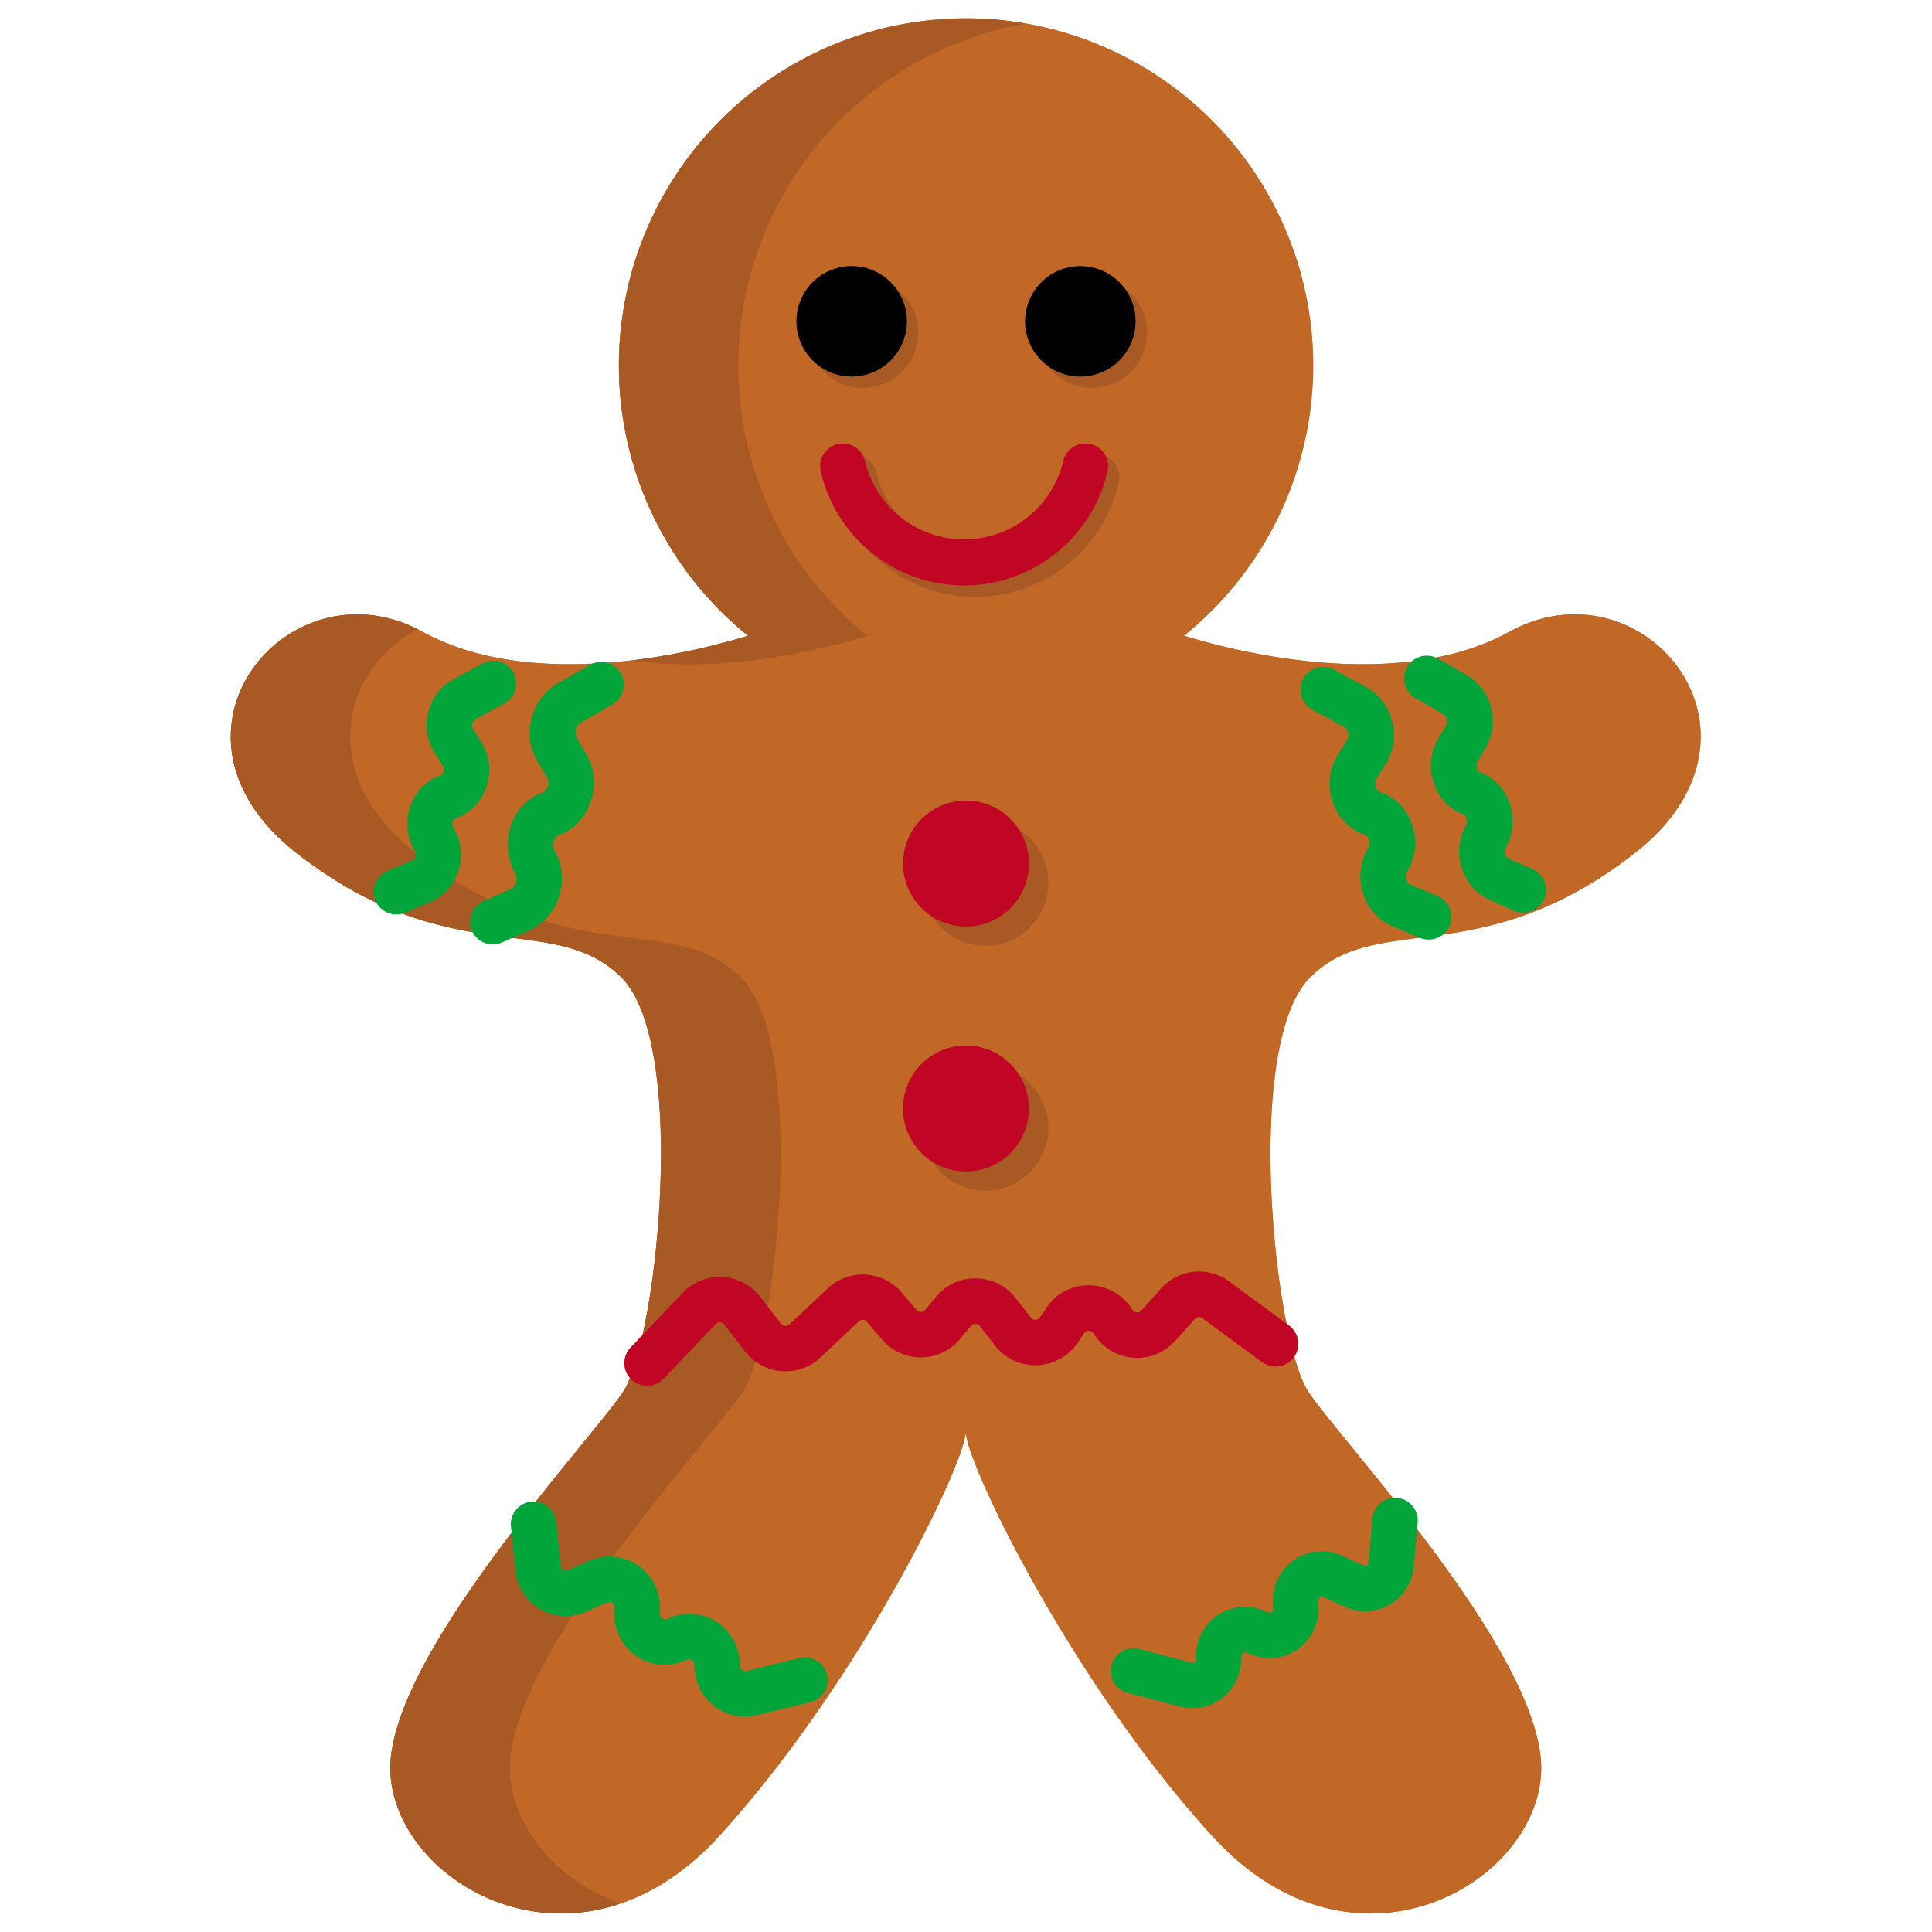
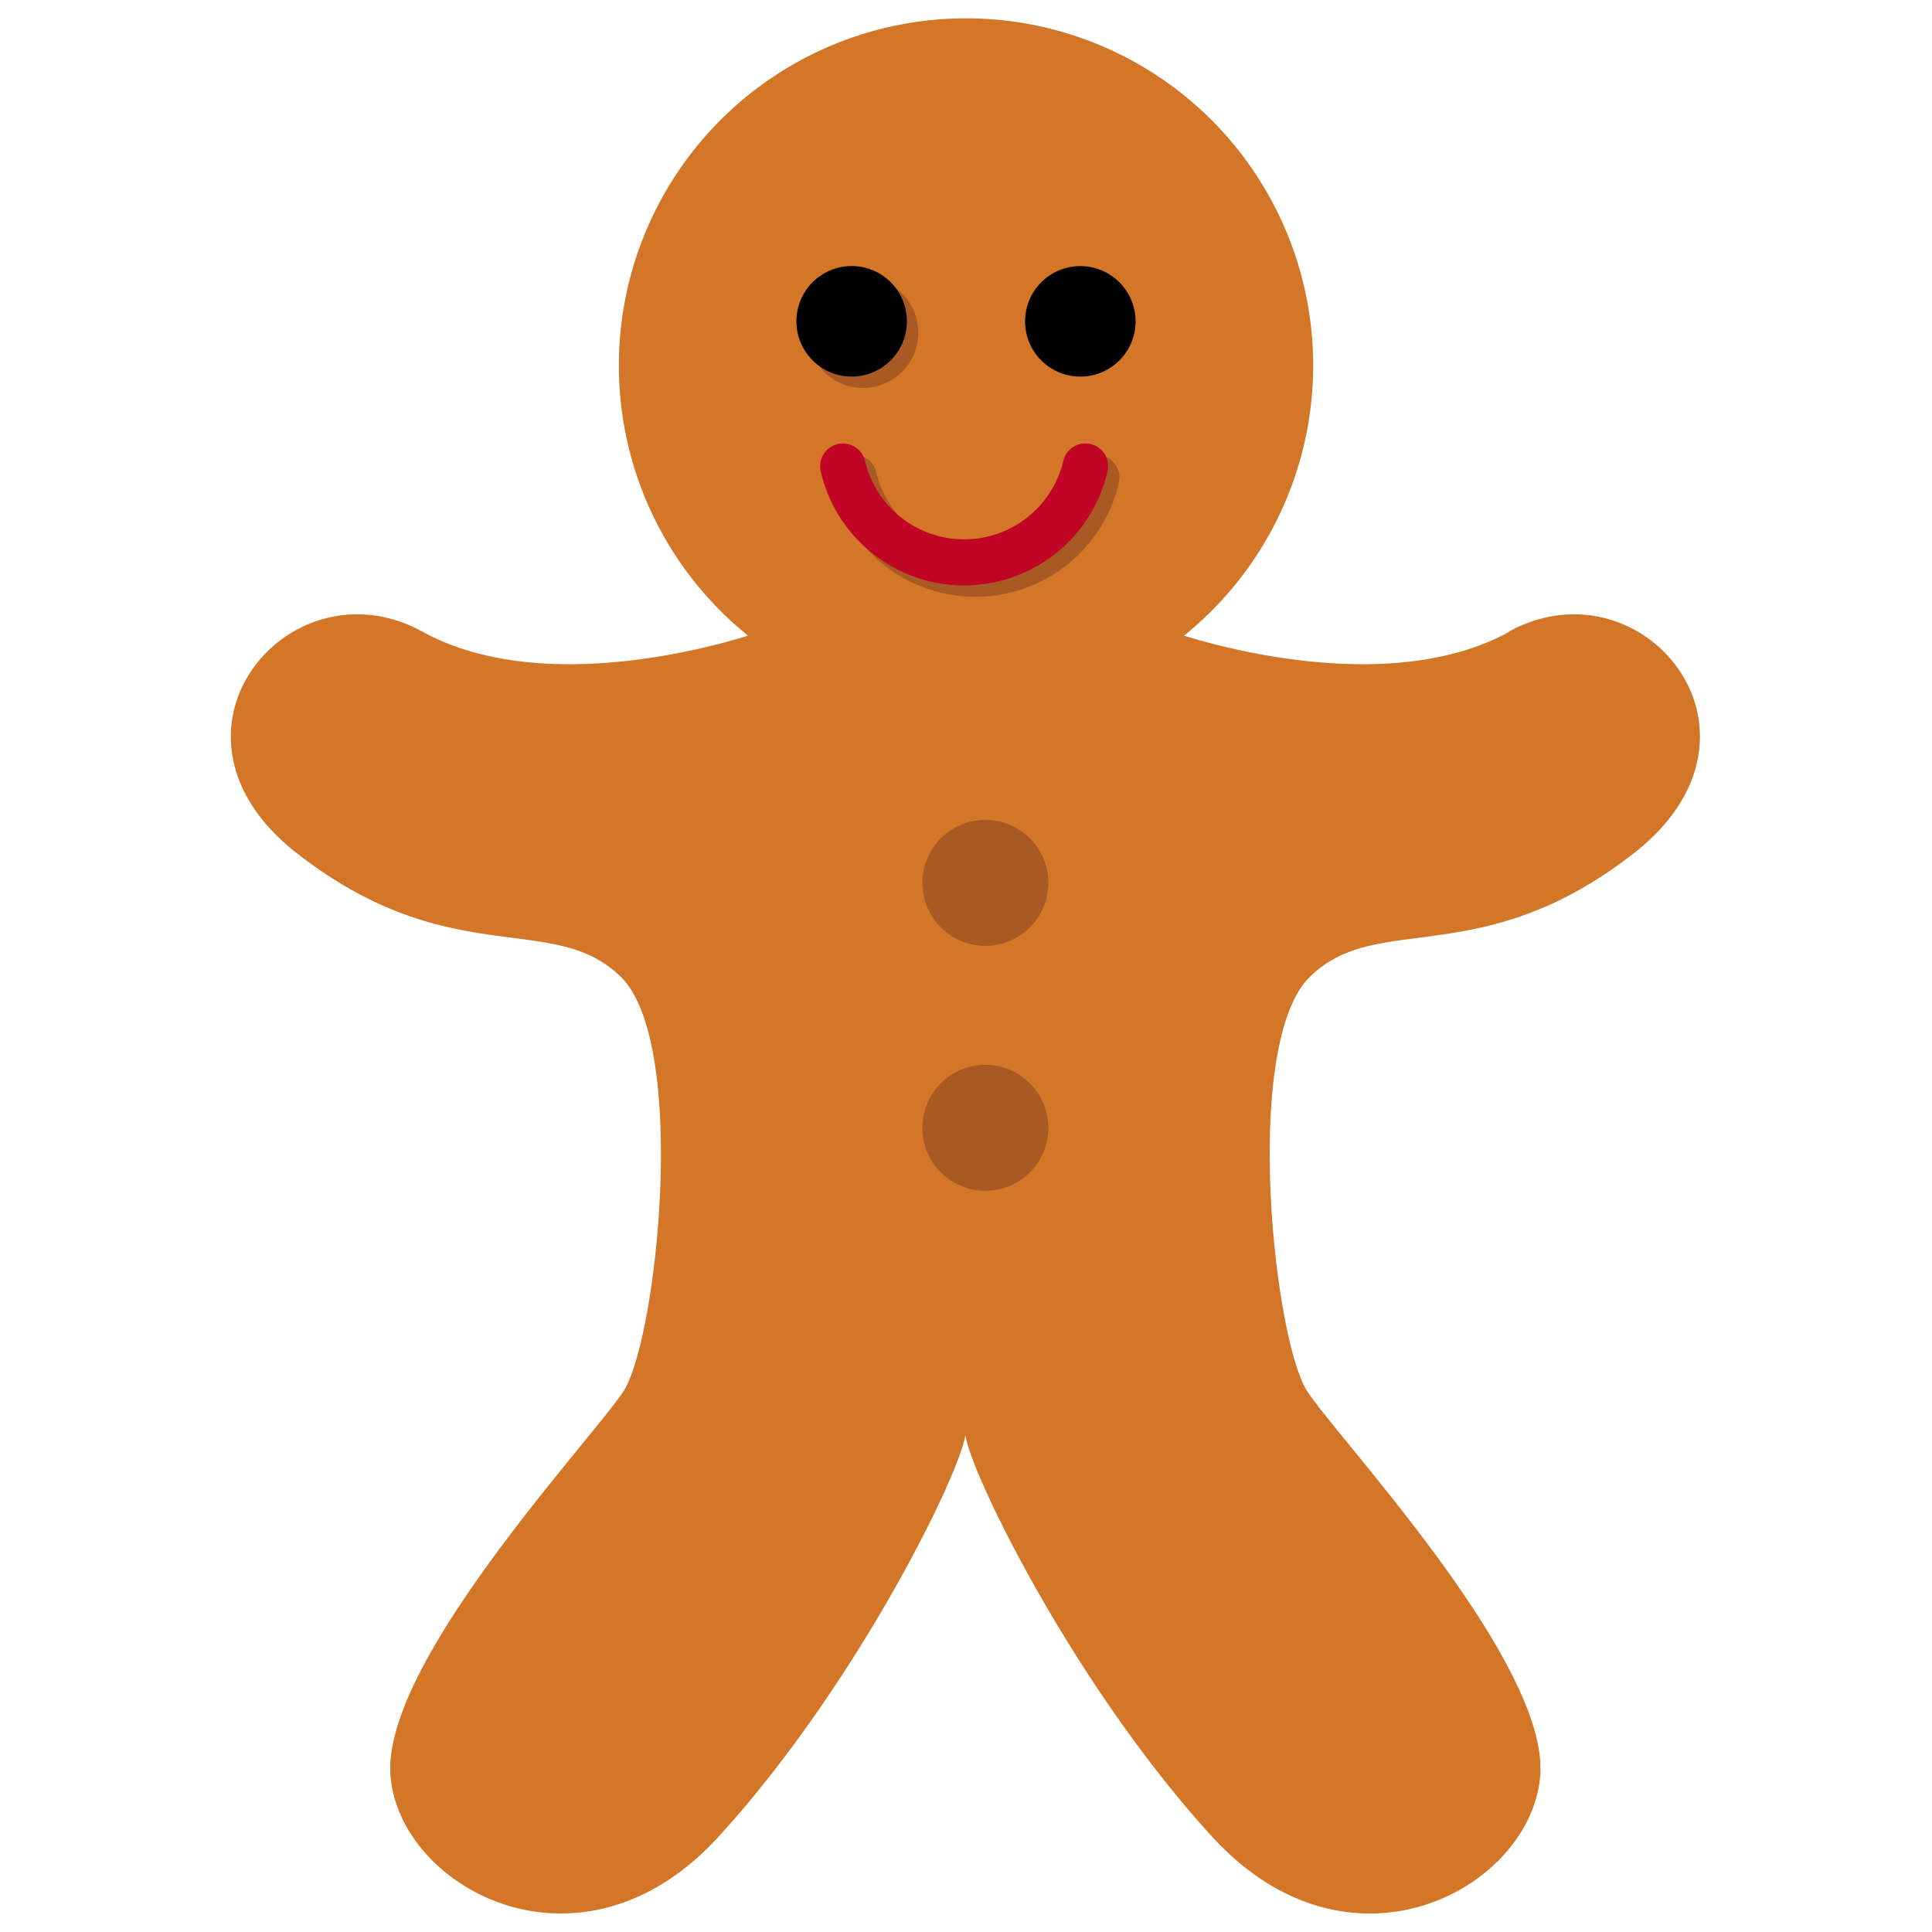
<svg xmlns="http://www.w3.org/2000/svg" data-name="Layer 1" viewBox="0 0 512 512">
-   <path fill="#d37628" d="M400.05 167.4c-30.18 16.58-74.13 4.83-86.28 1.06a92 92 0 1 0-115.53 0c-12.15 3.77-56.1 15.52-86.28-1.06-35.31-19.4-74.1 26.86-33.32 58.69s68.14 15.07 86 32.9 9.45 96.41.5 109.84-63.66 71.62-61.67 101.46 50.23 56.69 87 16.41 64.07-96.49 65.36-106.43l.1-.35.1.35c1.28 9.94 28.55 66.14 65.36 106.43s85 13.43 87-16.41-52.72-88-61.67-101.46-17.4-92 .5-109.84 45.26-1.07 86-32.9 2.14-78.09-33.17-58.69z" />
-   <path fill="#c16827" d="M400.05 167.4c-30.18 16.58-74.13 4.83-86.28 1.06a92 92 0 1 0-115.53 0c-12.15 3.77-56.1 15.52-86.28-1.06-35.31-19.4-74.1 26.86-33.32 58.69s68.14 15.07 86 32.9 9.45 96.41.5 109.84-63.66 71.62-61.67 101.46 50.23 56.69 87 16.41 64.07-96.49 65.36-106.43l.1-.35.1.35c1.28 9.94 28.55 66.14 65.36 106.43s85 13.43 87-16.41-52.72-88-61.67-101.46-17.4-92 .5-109.84 45.26-1.07 86-32.9 2.14-78.09-33.17-58.69z" />
-   <path fill="#a85924" d="M196.35 259c17.9 17.82 9.44 96.42.49 109.83s-63.67 71.64-61.68 101.45c1 14.62 13 28.55 29.44 34.14-30.21 10.32-59.53-11-61.07-34.14-2-29.81 52.69-88 61.64-101.45s17.41-92-.49-109.83-45.28-1.05-86.06-32.89c-40.25-31.42-3-76.9 32-59.37-19.24 10.13-27.7 38-.33 59.37 40.78 31.83 68.12 15.06 86.06 32.89zm33.53-90.52c-9.19 2.83-36.61 10.28-62.48 6.56a180.35 180.35 0 0 0 30.85-6.56A92 92 0 0 1 256 4.9a89 89 0 0 1 15.84 1.38 92 92 0 0 0-42 162.2zm59.44-94.95A14.64 14.64 0 1 0 304 88.17a14.64 14.64 0 0 0-14.68-14.64z" />
+   <path fill="#d37628" d="M400.05 167.4c-30.18 16.58-74.13 4.83-86.28 1.06a92 92 0 1 0-115.53 0c-12.15 3.77-56.1 15.52-86.28-1.06-35.31-19.4-74.1 26.86-33.32 58.69s68.14 15.07 86 32.9 9.45 96.41.5 109.84-63.66 71.62-61.67 101.46 50.23 56.69 87 16.41 64.07-96.49 65.36-106.43c1.28 9.94 28.55 66.14 65.36 106.43s85 13.43 87-16.41-52.72-88-61.67-101.46-17.4-92 .5-109.84 45.26-1.07 86-32.9 2.14-78.09-33.17-58.69z" />
  <path fill="#a85924" d="M243.36 88.17a14.64 14.64 0 1 0-14.64 14.63 14.65 14.65 0 0 0 14.64-14.63zM292 120.7a6 6 0 0 0-7.24 4.5 27 27 0 0 1-52.52 0 6 6 0 0 0-11.74 2.73 39 39 0 0 0 76 0 6 6 0 0 0-4.5-7.23z" />
-   <path fill="#01a539" d="M403.58 241.87a6 6 0 0 1-2.46-.53l-6.59-3a13.41 13.41 0 0 1-7-7.9 14.16 14.16 0 0 1 .67-11.15l.47-.87a2.47 2.47 0 0 0-.57-2.47 13 13 0 0 1-7.92-7.91A14.15 14.15 0 0 1 381 196l2.4-4.07a2.08 2.08 0 0 0 0-1.42 2 2 0 0 0-.61-1.07l-7.66-4.44a6 6 0 0 1 6-10.44l7.73 4.44a13.74 13.74 0 0 1 6.25 8.44 13.92 13.92 0 0 1-1.3 10.56l-2.39 4.07a2.47 2.47 0 0 0 .55 2.49 12.87 12.87 0 0 1 7.78 7.55 14.32 14.32 0 0 1-.38 11.91l-.46.87a2.46 2.46 0 0 0 .56 2.48l6.58 2.94a6 6 0 0 1-2.47 11.53zM378.59 249a5.87 5.87 0 0 1-2.34-.48l-7.37-3.1a13.88 13.88 0 0 1-7.54-8.31 14.48 14.48 0 0 1 .87-11.71l.53-1a2.62 2.62 0 0 0 0-2.09 1.85 1.85 0 0 0-.78-1 13.44 13.44 0 0 1-8.61-8.33 14.47 14.47 0 0 1 1.05-12.69l2.74-4.42a2.41 2.41 0 0 0 .12-1.77 2.23 2.23 0 0 0-.87-1.35l-8.62-4.7a6 6 0 0 1 5.77-10.58l8.63 4.7a14.14 14.14 0 0 1 6.74 8.85 14.35 14.35 0 0 1-1.53 11.2l-2.73 4.42a2.5 2.5 0 0 0 0 2.07 1.82 1.82 0 0 0 .81 1.06 13.51 13.51 0 0 1 8.47 8 14.61 14.61 0 0 1-.58 12.47l-.53 1a2.6 2.6 0 0 0 0 2 1.92 1.92 0 0 0 .84 1.14l7.36 3.11a6 6 0 0 1-2.43 11.51zM316 452.67a13.47 13.47 0 0 1-3.43-.45l-13.7-3.6a6 6 0 0 1 3.05-11.62l13.7 3.6a.9.9 0 0 0 .87-.1 1.56 1.56 0 0 0 .46-1.26 13.41 13.41 0 0 1 5.71-11.2 13.08 13.08 0 0 1 12.18-1.25l1.14.46c.63.25.89.05 1 0a1.52 1.52 0 0 0 .41-1.4 13.37 13.37 0 0 1 5.43-12.38 12.92 12.92 0 0 1 13-1.13l5.41 2.47a1.19 1.19 0 0 0 1 .06 1.22 1.22 0 0 0 .47-1l1-11.42a6 6 0 0 1 12 1l-1 11.41a12.94 12.94 0 0 1-18.48 10.87l-5.41-2.47a1 1 0 0 0-1 0 1.53 1.53 0 0 0-.43 1.41 13.45 13.45 0 0 1-5.17 12.2 12.94 12.94 0 0 1-12.65 1.58l-1.16-.45a1 1 0 0 0-.94 0 1.37 1.37 0 0 0-.45 1.18 13.5 13.5 0 0 1-5.14 10.82 12.76 12.76 0 0 1-7.87 2.67zm-118.56 2.24a13.32 13.32 0 0 1-8.18-2.8 13.76 13.76 0 0 1-5.26-10.82 1.64 1.64 0 0 0-.61-1.37 1.34 1.34 0 0 0-1.27-.08l-1.16.44a13.33 13.33 0 0 1-12.82-1.77 13.7 13.7 0 0 1-5.31-12.19 1.67 1.67 0 0 0-.58-1.59 1.37 1.37 0 0 0-1.38-.05l-5.53 2.42a13.34 13.34 0 0 1-18.76-11l-1.18-11.54a6 6 0 0 1 12-1.22l1.18 11.54a1.47 1.47 0 0 0 .66 1.2 1.4 1.4 0 0 0 1.29 0l5.54-2.42a13.34 13.34 0 0 1 13.21 1.31 13.63 13.63 0 0 1 5.57 12.39 1.66 1.66 0 0 0 .57 1.57 1.28 1.28 0 0 0 1.3.11l1.16-.44a13.23 13.23 0 0 1 12.32 1.4 13.66 13.66 0 0 1 5.85 11.19 1.77 1.77 0 0 0 .6 1.42 1.34 1.34 0 0 0 1.21.21l14-3.43a6 6 0 1 1 2.87 11.71l-14.05 3.43a13.69 13.69 0 0 1-3.24.38zm-92.27-212.57a6 6 0 0 1-2.36-11.57l6.73-2.86a1.49 1.49 0 0 0 .52-.83 1.8 1.8 0 0 0 0-1.32l-.48-.87A14 14 0 0 1 109 213a12.85 12.85 0 0 1 8.06-7.61 2 2 0 0 0 .51-.95 1.67 1.67 0 0 0-.06-1.2l-2.5-4a13.68 13.68 0 0 1-1.45-10.66 13.43 13.43 0 0 1 6.42-8.42l7.89-4.32a6 6 0 1 1 5.79 10.57l-7.89 4.32a1.62 1.62 0 0 0-.56.94 1.79 1.79 0 0 0 0 1.24l2.5 4a13.85 13.85 0 0 1 1 12.08 12.84 12.84 0 0 1-8.21 7.94 2.18 2.18 0 0 0-.44 2.15l.47.86a13.76 13.76 0 0 1 .82 11.15 13.19 13.19 0 0 1-7.17 7.91l-6.73 2.86a6.12 6.12 0 0 1-2.28.48zm25.55 7.94a6 6 0 0 1-2.45-11.53l7.41-3.3a2.42 2.42 0 0 0 1-1.37 3.18 3.18 0 0 0 0-2.36l-.52-1a15.26 15.26 0 0 1-.46-12.72 13.79 13.79 0 0 1 8.38-8.09 2.22 2.22 0 0 0 .95-1.27 3.17 3.17 0 0 0 0-2.52l-2.7-4.56a14.91 14.91 0 0 1-1.41-11.35 14.69 14.69 0 0 1 6.7-9l8.68-5a6 6 0 1 1 6 10.46l-8.68 5a2.75 2.75 0 0 0-1 1.63 3 3 0 0 0 .13 2.13l2.7 4.56a15.06 15.06 0 0 1 .9 12.94 13.78 13.78 0 0 1-8.53 8.47 2.17 2.17 0 0 0-.91 1.18 3.26 3.26 0 0 0-.06 2.56l.52 1A15.12 15.12 0 0 1 148 238a14.22 14.22 0 0 1-7.47 8.42l-7.4 3.3a6.1 6.1 0 0 1-2.41.56z" />
  <path fill="#a85924" d="M261.13 250.66A16.69 16.69 0 1 0 244.44 234a16.71 16.71 0 0 0 16.69 16.66zm0 31.53a16.69 16.69 0 1 0 16.69 16.69 16.71 16.71 0 0 0-16.69-16.69z" />
-   <path fill="#c10625" d="M171.51 367.25a6 6 0 0 1-4.36-10.19l13.78-14.45a13.54 13.54 0 0 1 20.52 1.07l5.55 7.12a1.43 1.43 0 0 0 1.07.59 1.53 1.53 0 0 0 1.13-.4l10.14-9.54a13.52 13.52 0 0 1 19.55 1l4 4.7a1.44 1.44 0 0 0 1.13.53 1.48 1.48 0 0 0 1.14-.54l3-3.56a13.27 13.27 0 0 1 10.62-4.79 13.5 13.5 0 0 1 10.41 5.26l4 5.11a1.58 1.58 0 0 0 1.23.59 1.46 1.46 0 0 0 1.2-.67l1.74-2.55a13.12 13.12 0 0 1 11.51-5.9 13.54 13.54 0 0 1 11.21 6.44 1.47 1.47 0 0 0 2.4.23l5.16-5.79a13.49 13.49 0 0 1 18.13-1.9l15.84 11.66a6 6 0 0 1-7.15 9.71l-15.83-11.66a1.47 1.47 0 0 0-2 .21l-5.17 5.79a13.53 13.53 0 0 1-21.64-1.91 1.44 1.44 0 0 0-1.25-.73 1.27 1.27 0 0 0-1.28.67l-1.75 2.55a13.53 13.53 0 0 1-21.89.64l-4-5.11a1.47 1.47 0 0 0-1.15-.59 1.42 1.42 0 0 0-1.17.54l-3 3.56a13.49 13.49 0 0 1-10.29 4.79 13.54 13.54 0 0 1-10.29-4.73l-4-4.69a1.46 1.46 0 0 0-1.06-.53 1.48 1.48 0 0 0-1.09.41l-10.14 9.54a13.53 13.53 0 0 1-20-1.58l-5.52-7.13a1.5 1.5 0 0 0-1.11-.6 1.46 1.46 0 0 0-1.16.48l-13.78 14.44a6 6 0 0 1-4.38 1.91zM256 245.54a16.69 16.69 0 1 0-16.69-16.69A16.7 16.7 0 0 0 256 245.54zm0 31.53a16.69 16.69 0 1 0 16.68 16.69A16.71 16.71 0 0 0 256 277.07z" />
  <path d="M286.31 70.52a14.64 14.64 0 1 0 14.63 14.63 14.65 14.65 0 0 0-14.63-14.63zm-45.97 14.63a14.64 14.64 0 1 0-14.63 14.64 14.64 14.64 0 0 0 14.63-14.64z" />
  <path fill="#c10625" d="M289 117.68a6 6 0 0 0-7.23 4.51 27 27 0 0 1-52.53 0 6 6 0 1 0-11.74 2.73 39 39 0 0 0 76 0 6 6 0 0 0-4.5-7.24z" />
</svg>